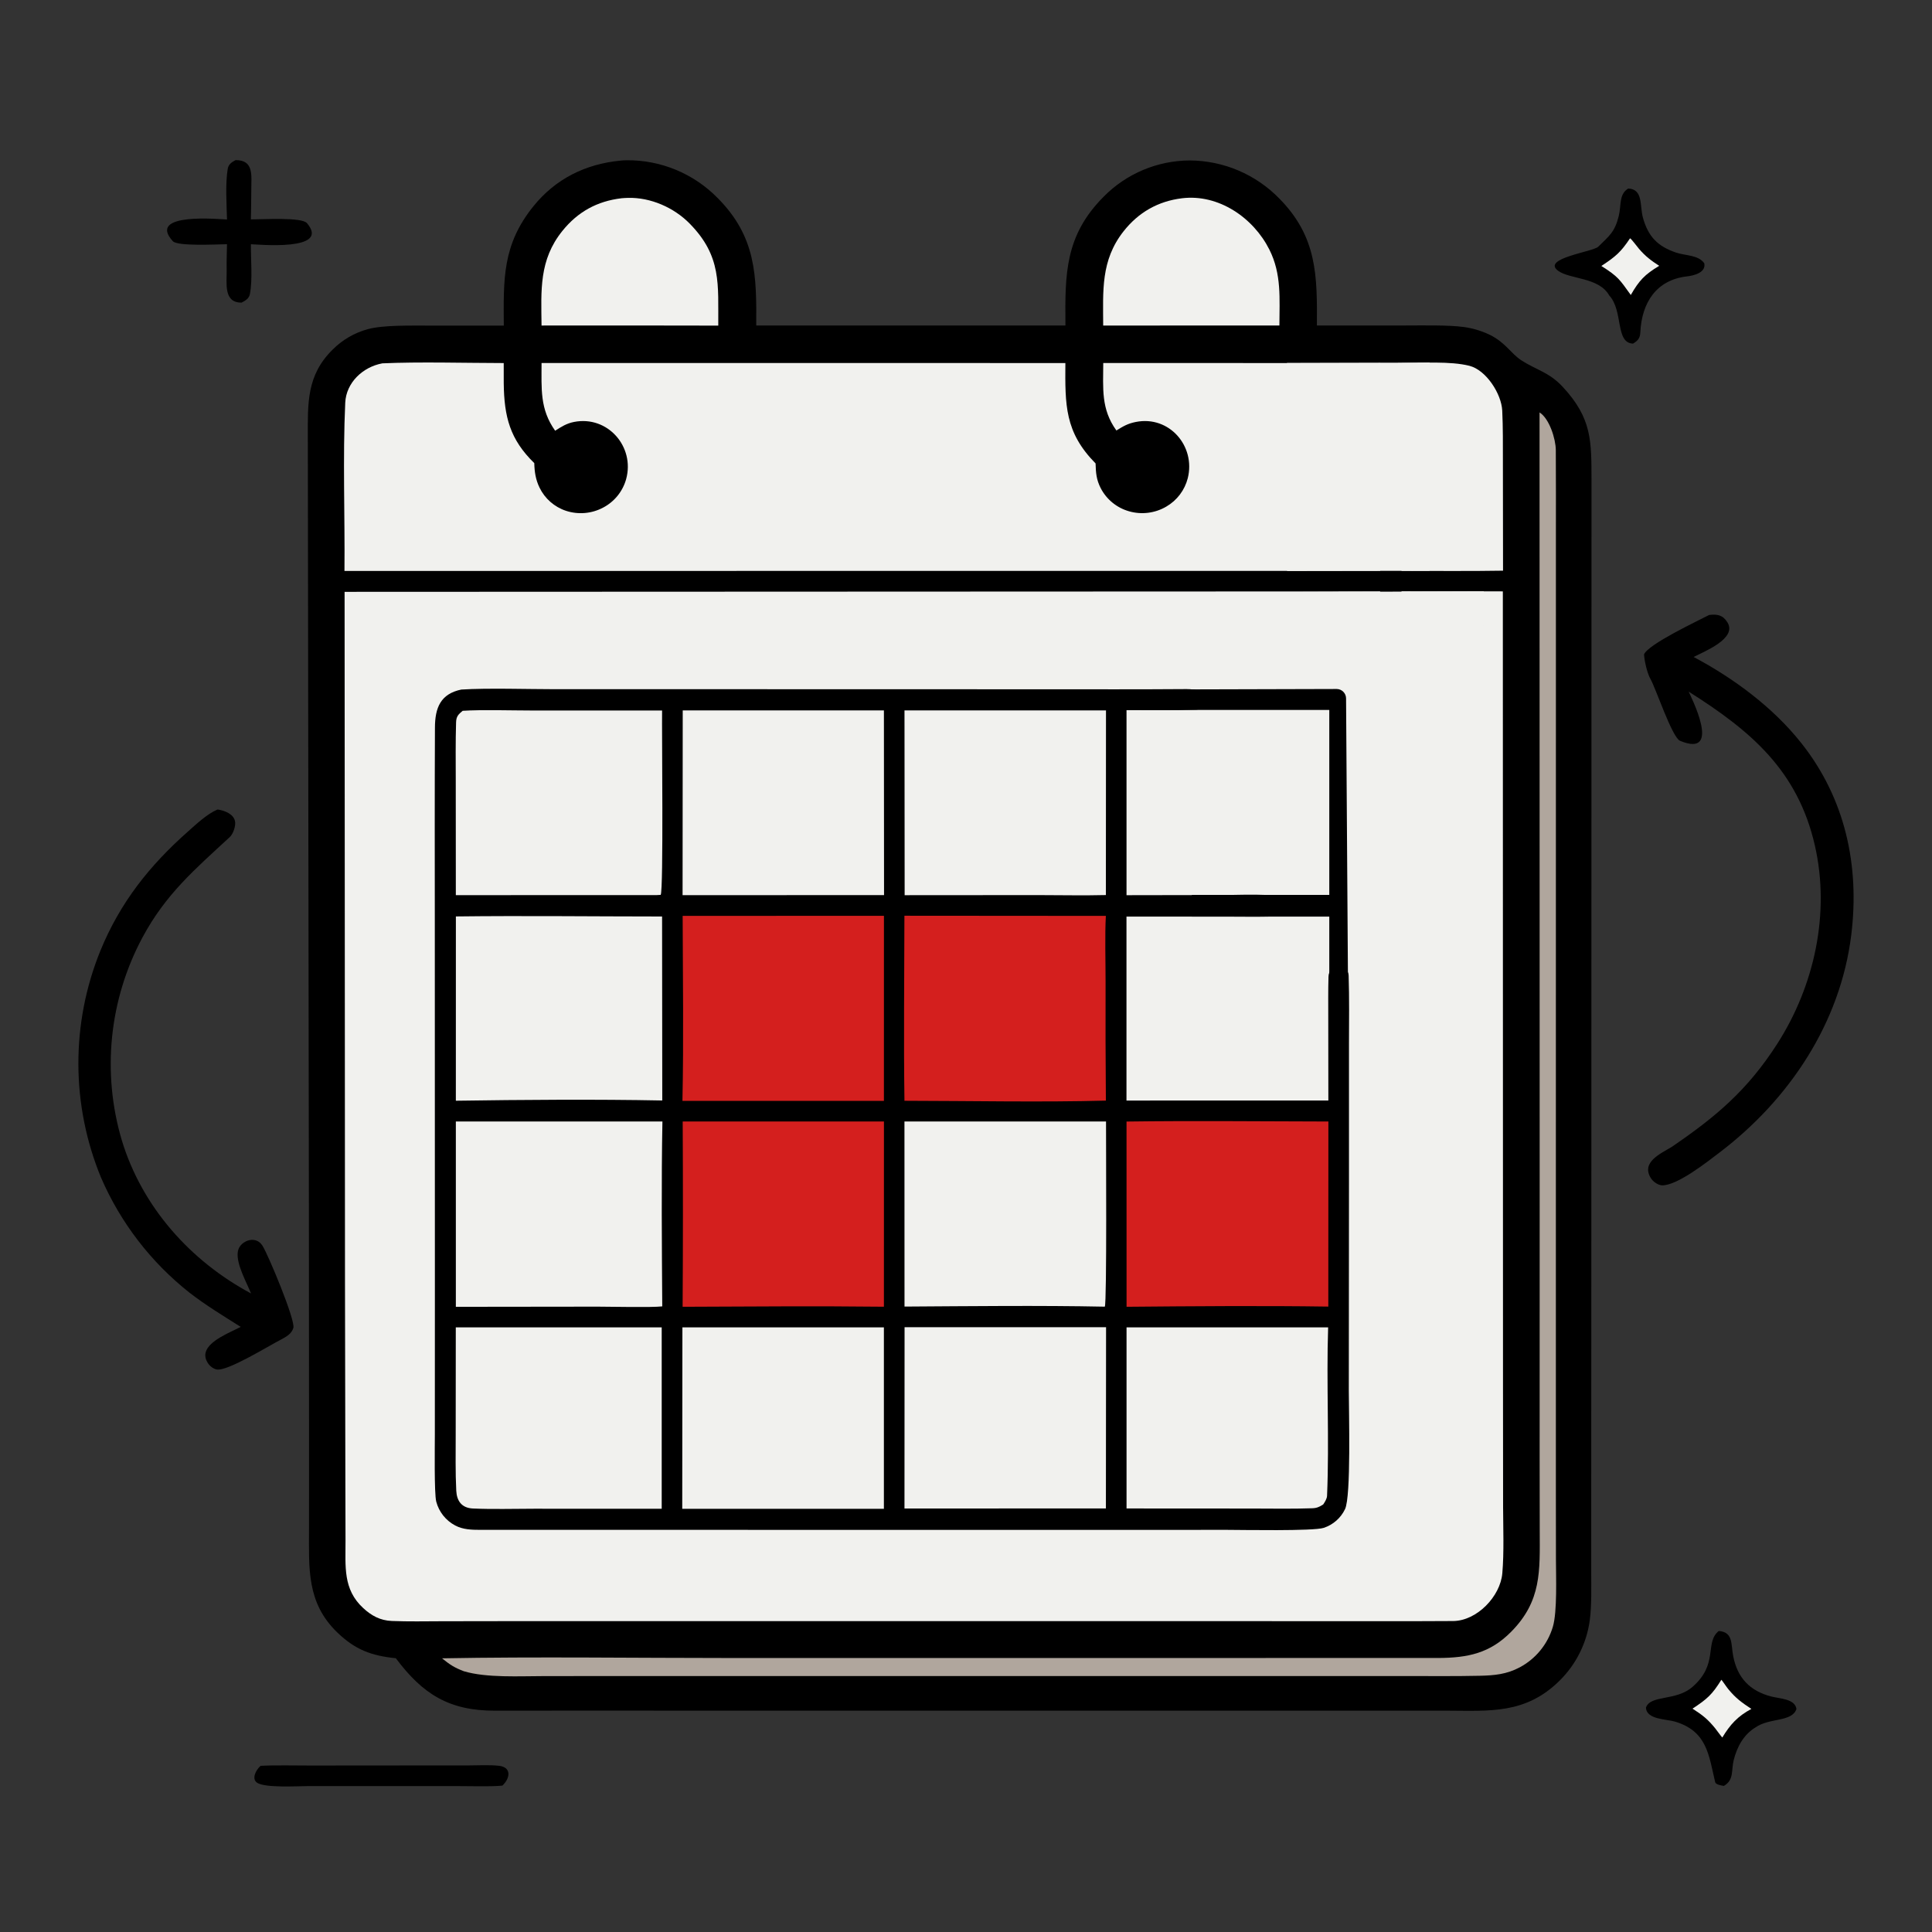
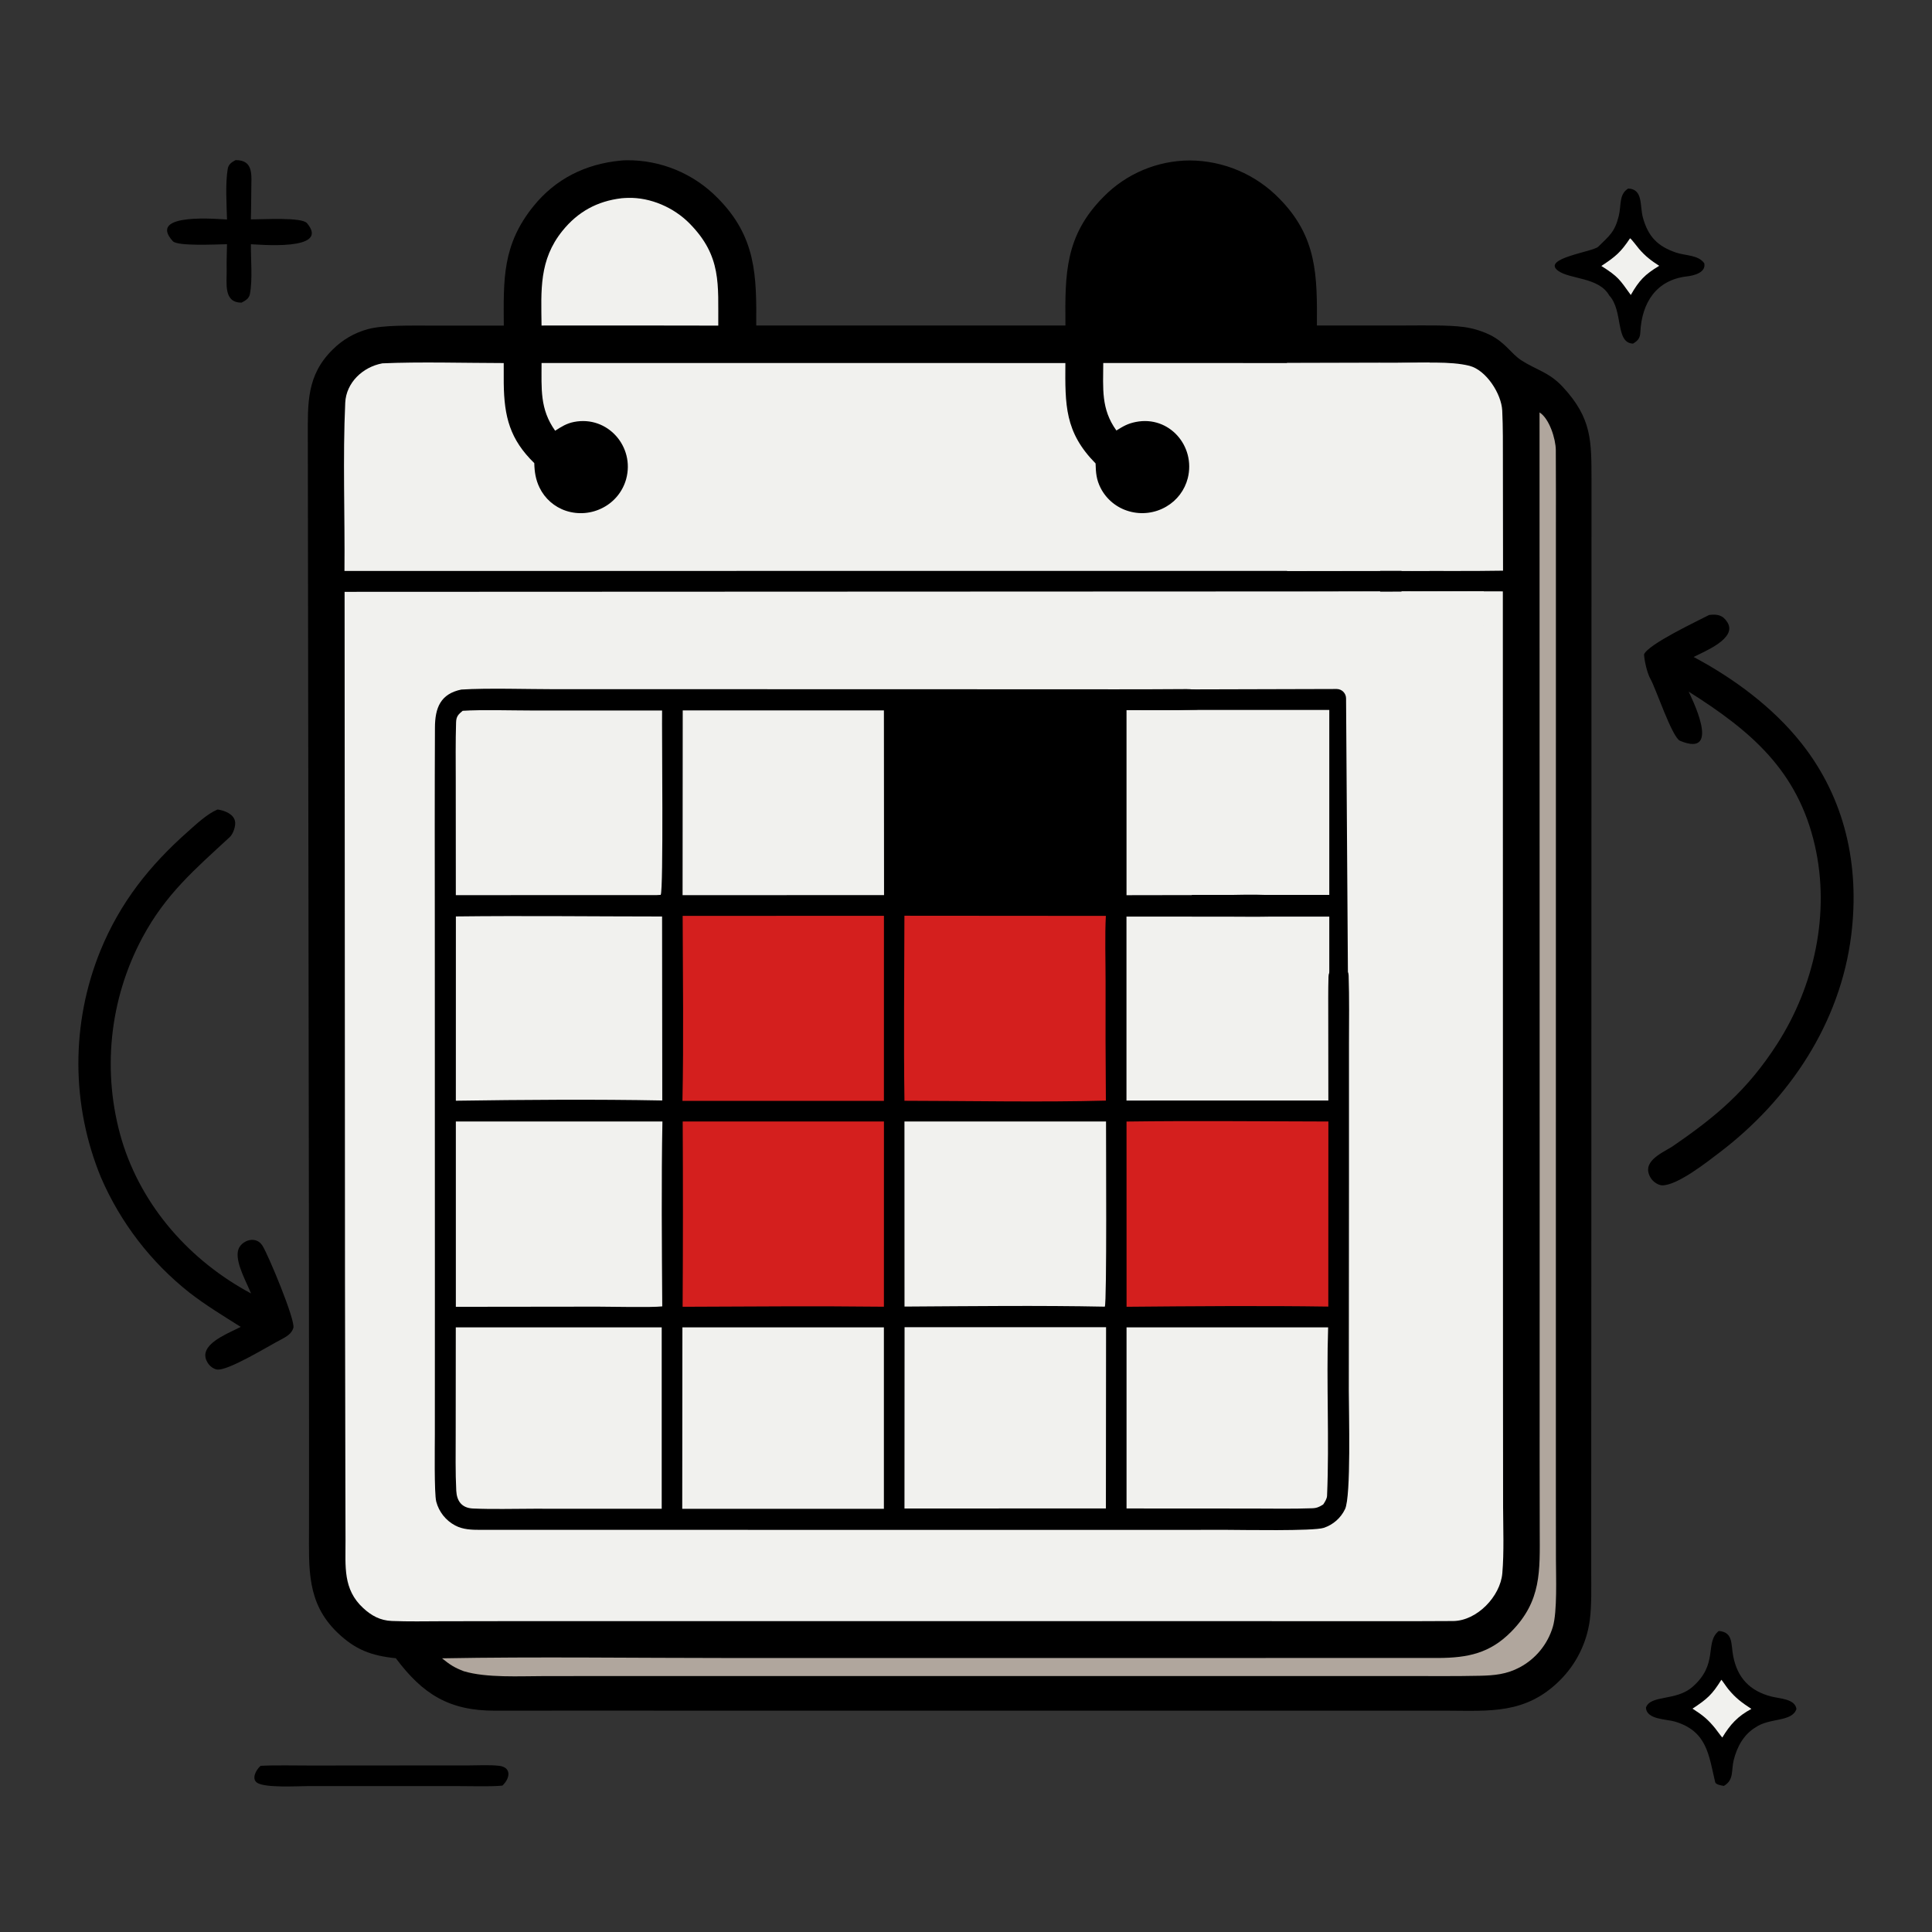
<svg xmlns="http://www.w3.org/2000/svg" id="Ebene_1" data-name="Ebene 1" viewBox="0 0 1024 1024">
  <rect x="0" y="0" width="1024" height="1024" fill="#333333" stroke="none" />
  <path d="M328.89,85.12c1.18-.11,2.06-.17,3.26-.18,18.13-.17,35.54,7.06,48.22,20.01,20.44,20.57,20.64,41.07,20.45,67.57h163.89s-.01-.65-.01-.65c-.22-26.62-.27-46.97,20.19-67.55,12.06-12.28,28.54-19.22,45.76-19.28,17.85.11,34.92,7.37,47.38,20.15,20.17,20.41,20.11,41.05,19.96,67.32h47.14c8.75,0,22.35-.32,30.7.81,4.73.64,9.32,2.01,13.63,4.06,8.51,4.16,11.3,9.93,16.78,13.53,7.77,5.11,14.67,6.22,21.96,14.05,15.73,16.87,15.28,28.96,15.33,49.93l-.09,417.9-.06,124.75v35.91c.02,7.6.25,17.72-.74,25.12-1.6,12.17-7.2,23.46-15.91,32.1-18.14,18-37.1,16.09-60.26,16.02h-360.96s-102.22-.02-102.22-.02c-13.57,0-27.37,0-40.92.03-24.35.05-38.36-8.79-52.57-27.8-12.98-1.33-21.54-4.5-31.05-13.68-16.31-15.74-14.97-33.94-14.97-54.78l.02-38.24-.07-124.9-.58-415.47c0-17.95-.78-32.81,13.15-46.53,5.15-5.17,11.57-8.91,18.62-10.83,8.43-2.31,23.53-1.86,32.83-1.9h39.27c-.16-24.51-.83-42.8,15.73-63.29,11.77-14.56,27.65-22.38,46.16-24.15Z" style="fill: #000; stroke-width: 0px;" />
  <path d="M742.83,313.41l53.71.03.03,191.12.05,230.5.05,63.59c.04,11.37.55,24.04-.41,35.22-1.05,12.25-13.45,25.22-26.06,25.31-12.85.09-26.18.09-39.27.09l-73.25-.03h-221.29s-155.34-.02-155.34-.02l-46.81.07c-8.76.03-17.85.21-26.56-.14-6.15-.24-10.77-2.78-15.17-6.83-10.82-9.96-9.34-22.09-9.38-35.68l-.08-31.08-.2-105.96-.21-365.91,548.86-.23-.02,36.72c-9.25,0-25.78-1.26-34.05,1.38-5.85,6.67-2.48,35.5-2.85,42.13-.65,11.64,17.62,8.49,26.26,8.41.06,4.5-.19,9.15-.25,13.65-.11,9.82,2.53,12.29,11.76,12.28-.28,13.37-3.5,22.06,11.21,24.82,8.87,1.67,9.89,11.45,6.41,18.94-1.66,3.57-4.69,6.33-8.41,7.64-16.74,6.08-23-11.61-25.52-23.99-.62-3.06-5.47-4.84-7.43-3.08-10.05,9.05.63,32.28,10.75,38.12,12.05,7.35,25.18,6.54,35.16-1,6.51-4.99,10.76-12.38,11.81-20.51,2.05-15.01-5.95-29.71-22.07-31.45l-.78-.08.04-9.33c14.72-.28,10.31-14.53,10.25-26,5.88.06,18.19.94,22.82-1.32,1.97-2.23,2.66-4.94,3-7.86.76-6.59.86-28.55-.11-34.85-.3-1.96-1.01-4.69-2.44-6.16-3.16-3.25-28.31-1.76-34.21-1.71v-36.77Z" style="fill: #f1f1ee; stroke-width: 0px;" />
  <path d="M244.65,365.47c13.4-.87,35.52-.18,49.64-.18h97.22s162.87.04,162.87.04c24.84,0,49.73.09,74.57-.1,2.29-.02,5.65.38,7.69,1.3,1.79.81,2.39,1.38,3.04,3.21-.12,3.36-2.19,6.27-5.68,6.4-12.17.45-24.73.19-36.92.22v98.11s52.57-.09,52.57-.09c6.08,0,25.51-1,31.56,1.52,2.58,1.07,2.86,9.25-3.23,9.64-8.03.53-16.51.28-24.78.28l-56.14-.02v97.51l107-.02-.05-43.44c0-7.39-.09-14.79.12-22.18.06-6.67,10.44-7.46,10.68-.49.39,11.93.2,24.12.18,36.06v74.9l-.09,109.16c0,10.64,1.27,55.87-2.01,62.58-2.25,4.72-6.35,8.3-11.32,9.92-5.42,1.78-43.37,1.06-51.14,1.05l-78.58.02-213.43-.02c-34.61-.01-69.26.02-103.87,0-4.57,0-9.21-.14-13.28-2.32-4.97-2.62-8.62-7.2-10.05-12.64-1.13-4.38-.74-29.79-.74-35.56l.02-78.62-.04-191.95c-.03-34.71-.09-69.43.07-104.14.05-10.46,2.93-17.9,14.09-20.17Z" style="fill: #000; stroke-width: 0px;" />
  <path d="M241.61,594.41h109.49c-.6,31.57-.3,66.32-.09,98-5.79.66-27.48.14-34.3.14l-75.1.09v-98.22Z" style="fill: #f1f1ee; stroke-width: 0px;" />
  <path d="M245.24,376.74c9.93-.66,26.1-.16,36.41-.16l69.27.02c-.18,10.34.81,95.2-.74,97.7l-2.03.12-106.55.03-.04-60.4c-.01-10.29-.15-20.9.17-31.2.1-3.15,1.21-4.22,3.51-6.12Z" style="fill: #f1f1ee; stroke-width: 0px;" />
  <path d="M241.63,485.73c36.08-.44,73.13.02,109.29.03l.1,97.52c-34.94-.68-74.43-.39-109.41.13l.02-97.69Z" style="fill: #f1f1ee; stroke-width: 0px;" />
  <path d="M241.6,703.54h109.12s0,96.14,0,96.14l-67.75-.02c-10.73,0-21.66.35-32.28-.12-5.97-.26-8.58-3.99-8.86-9.42-.5-9.76-.3-20.03-.3-29.77l.05-56.81Z" style="fill: #f1f1ee; stroke-width: 0px;" />
  <path d="M479.37,594.41h106.85c-.04,9.95.5,96.23-.65,98.15-34.64-.7-71.44-.26-106.16-.05l-.03-98.1Z" style="fill: #f1f1ee; stroke-width: 0px;" />
  <path d="M361.82,485.44l106.69-.05-.02,98.09h-106.78c.67-32.05.21-65.85.11-98.04Z" style="fill: #d41f1e; stroke-width: 0px;" />
  <path d="M597.07,594.44c35.21-.48,71.73-.09,107-.02l-.04,98.1c-34.87-.52-72.02-.21-106.93.1l-.02-98.18Z" style="fill: #d41f1e; stroke-width: 0px;" />
  <path d="M361.87,376.53h106.62s.07,97.9.07,97.9l-106.78.02.08-97.92Z" style="fill: #f1f1ee; stroke-width: 0px;" />
  <path d="M361.83,594.42h106.68s-.02,98.17-.02,98.17c-35.2-.41-71.48-.11-106.69.03.21-32.74.22-65.47.04-98.2Z" style="fill: #d41f1e; stroke-width: 0px;" />
  <path d="M479.36,485.36l106.77.08c-.57,9.8-.14,24.64-.15,34.76-.07,21.05-.02,42.1.16,63.15-34.22.92-72.26.13-106.76.09-.46-32.31-.06-65.65-.02-98.07Z" style="fill: #d41f1e; stroke-width: 0px;" />
-   <path d="M479.4,376.54h106.8s-.06,97.86-.06,97.86c-11.56.3-24.33.02-36.05.02l-70.61.05-.08-97.93Z" style="fill: #f1f1ee; stroke-width: 0px;" />
  <path d="M361.69,703.52h106.79v96.17s-106.88,0-106.88,0l.09-96.17Z" style="fill: #f1f1ee; stroke-width: 0px;" />
  <path d="M479.44,703.44l106.8.02-.09,96.04-106.76.05.05-96.12Z" style="fill: #f1f1ee; stroke-width: 0px;" />
  <path d="M597.09,703.53h106.85c-.99,29.62.69,59.65-.57,89.26-.06,1.57-1.19,3.34-2.04,4.6-2,1.27-3.34,1.93-5.77,2.02-10.51.38-21.5.15-32.03.15l-66.44-.04v-95.99Z" style="fill: #f1f1ee; stroke-width: 0px;" />
  <path d="M287.02,192.39l277.65.03c-.15,22.28-.37,36.59,16.01,53.21.14,4.97.4,8.57,2.72,13.11,3.1,5.99,8.55,10.43,15.04,12.26,6.65,1.9,13.79,1,19.75-2.51,5.64-3.28,9.73-8.69,11.35-15.02,4.27-17.01-9.81-33.31-27.49-29.83-4.37.86-6.65,2.26-10.34,4.53-8.21-11.4-7.01-22.16-6.97-35.76h17.36s129.39.02,129.39.02c-.51,36.27.02,73.77.04,110.14l-548.96.05c.27-29.11-.94-60.02.41-89.19.49-10.51,9.16-18.91,19.67-20.85,19.56-.89,44.38-.17,64.33-.15-.02,3.55-.02,7.1.01,10.65.21,17.88,3.31,29.83,16.19,42.38.1,4.63.74,8.8,2.79,13.01,2.82,5.81,7.87,10.24,14.01,12.27,6.53,2.14,13.65,1.52,19.71-1.71,5.97-3.14,10.38-8.6,12.18-15.1,4.7-17.14-9.77-33.78-27.62-30.29-3.98.78-6.69,2.53-10.01,4.66-8.18-11.5-7.2-22.19-7.21-35.92Z" style="fill: #f1f1ee; stroke-width: 0px;" />
  <path d="M815.98,218.59c5.21,3.25,8.59,14.06,8.63,19.95.1,15.06.05,30.12.05,45.18v87.72s-.02,268.11-.02,268.11v146.72s.04,40.07.04,40.07c.01,9.2.76,27.84-1.64,35.9-2.74,9.21-9.05,16.94-17.53,21.47-6.95,3.71-13.47,4.31-21.24,4.48-12.82.28-25.79.14-38.62.14h-70.44s-213.82,0-213.82,0h-128.76s-44.07.03-44.07.03c-13.04,0-30.68,1.04-42.76-2.59-5.17-1.99-7.23-3.4-11.52-6.83,50.16-.92,102.86-.16,153.27-.16l374.88-.02c15.54-.1,27.19-2.46,38.47-13.85,16.22-16.37,15.24-32.27,15.19-53.34l-.05-38.29.02-133.3-.07-421.36Z" style="fill: #b0a69d; stroke-width: 0px;" />
  <path d="M742.86,192.45c10.68-.07,25.88-1.13,35.98,1.44,8.84,2.25,16.95,14.8,17.38,23.75.42,8.71.34,18.2.35,27.15l.07,57.68c-17.73.3-36.03.1-53.81.12l.04-110.13Z" style="fill: #f1f1ee; stroke-width: 0px;" />
  <path d="M329.35,105.08c1.18-.11,2.36-.17,3.54-.2,11.99-.31,24.33,5.16,32.65,13.62,17.07,17.36,15.02,32.31,15.16,54.08l-41.59-.06-52.08.02c-.2-18.66-1.41-34.68,11.05-50.15,8.16-10.13,18.42-15.77,31.27-17.3Z" style="fill: #f1f1ee; stroke-width: 0px;" />
-   <path d="M626.51,105.08c19.42-2.35,37.8,10.34,46.28,27.2,6.57,13.06,5.34,26.11,5.32,40.24h-40.77s-52.63.04-52.63.04c-.05-18.41-1.34-34.49,10.75-49.9,7.93-10.1,18.34-16.03,31.06-17.58Z" style="fill: #f1f1ee; stroke-width: 0px;" />
  <path d="M687.63,313.75l98.78-.34c-.46,60.54-.13,125.91-.11,186.8l-98.59.19-.08-186.65Z" style="fill: #f1f1ee; stroke-width: 0px;" />
  <path d="M682.12,192.38l75.64-.2c-.35,35.76-.1,74.37-.08,110.35l-75.49.11-.06-110.26Z" style="fill: #f1f1ee; stroke-width: 0px;" />
  <path d="M732.28,410c3.26-.09,7.2-.9,9.71.8,1.08,1.59.69,3.26.59,5.28-2.8,0-7.31.73-9.58-.62-1.16-2.13-.75-2.82-.72-5.46Z" style="fill: #f1f1ee; stroke-width: 0px;" />
  <path d="M905.92,325.94c4.3-.5,7.23,0,9.68,3.97,5.24,8.52-12.4,15.43-17.94,18.3,21.36,11.37,42.05,26.68,57.09,45.66,23.28,29.38,30.98,64.98,26.46,101.64-5.74,46.59-32.77,87.14-69.63,115.2-6.34,4.83-22.79,17.91-30.84,17.54-2.21-.25-4.61-1.98-5.74-3.79-5.29-8.43,5.02-12.94,10.97-16.52,23.41-15.95,40.16-30.01,55.98-54.65,19.69-30.68,28.14-69.12,20.01-104.98-9.08-40.05-34.19-61.05-66.93-81.73.55,1.54,18.41,35.63-4.59,26.05-4.19-1.74-12.89-28.01-15.72-32.88-1.56-2.67-3.17-9.32-3.34-12.89,2.06-5.35,28.35-17.71,34.53-20.93Z" style="fill: #000; stroke-width: 0px;" />
  <path d="M115.31,429.06c3.43.45,8.29,2.2,9.2,5.99.67,2.44-.9,6.93-2.74,8.63-18.45,17.05-33.88,30.15-46.22,53.11-17.71,33.03-21.65,71.72-10.97,107.65,10.71,35.23,36.25,63.88,68.49,81.12-2.42-5.92-7.79-15.45-7.07-21.75.24-2.07,1.26-3.75,2.93-4.99,1.7-1.26,3.88-1.96,5.99-1.55,1.79.34,3.2,1.42,4.17,2.93,3.06,4.78,17.53,39.48,16.4,43.58-.88,3.19-3.8,4.7-6.48,6.19-6.18,3.06-28.86,17.28-34.34,15.84-2.08-.55-3.72-1.99-4.79-3.84-.93-1.59-1.36-3.45-.85-5.26,1.74-6.28,13.09-10.56,18.56-13.43-9.3-5.87-18.51-11.43-27.22-18.19-20.39-16.11-36.47-37.03-46.79-60.87-15.9-38.47-16.05-81.65-.41-120.23,10.49-25.62,26-45.14,46.44-63.25,4.49-3.98,10.25-9.41,15.69-11.68Z" style="fill: #000; stroke-width: 0px;" />
  <path d="M910.95,864.45c7.79.59,6.43,6.95,7.68,13.34,2.25,11.52,8.8,18.42,20.16,21.39,4.41,1.15,12.67,1.19,13.36,6.66-2.44,7.01-14.33,4.51-21.68,9.71-6.29,3.78-9.85,10.37-11.58,17.38-1.35,5.46.26,10.49-5.21,13.64-1.28-.21-4.3-.67-4.61-1.98-3.39-14.47-4.28-27.08-21.43-32.14-4.38-1.3-15.05-1.01-15.24-7.41,2.44-6.85,15.87-3.31,24.59-10.9,14.14-12.3,6.31-23.37,13.97-29.69Z" style="fill: #000; stroke-width: 0px;" />
  <path d="M912.36,890.3c.83.93,2.64,3.73,3.65,4.95,3.98,4.86,7.12,7.1,12.26,10.51-7.28,3.89-11.24,8.27-15.41,15.16-.57-.53-3.04-3.97-3.76-4.86-4.04-4.96-6.74-7.04-12.04-10.44,7.82-5.15,10.39-7.43,15.31-15.32Z" style="fill: #f1f1ee; stroke-width: 0px;" />
  <path d="M862.95,99.94c8.07.23,6.09,9.22,7.84,15.46,2.8,9.99,7.74,15.12,17.5,18.46,4.99,1.71,11.82,1.18,15.01,5.68,1.04,5.02-5.75,6.56-9.16,6.95-16.29,1.87-23.97,13.96-24.73,29.58-.16,3.17-1.18,4.39-3.84,6.05-9.58-.28-5.06-17.33-12.64-25.52-5.49-9.77-20.85-8.47-27.11-13.09-8.95-6.6,18.51-10.02,21.27-12.74,5.85-5.78,8.77-7.71,10.88-16.29,1.42-5.77,0-11.41,4.98-14.54Z" style="fill: #000; stroke-width: 0px;" />
  <path d="M863.97,126.3c.84.47,3.78,4.48,4.73,5.58,3.4,3.96,6.38,6.2,10.71,9.01-7.65,4.61-10.65,7.76-15.05,15.46-5.95-8.21-6.54-9.65-15.61-15.38,7.54-4.99,10.24-7.22,15.21-14.67Z" style="fill: #f1f1ee; stroke-width: 0px;" />
  <path d="M124.84,84.87c9.91-.09,8.32,8.33,8.35,15.68.02,5.23-.15,10.51-.22,15.74,6.84,0,26.95-1.28,29.73,1.99,12.86,15.13-26.52,11.21-29.72,11.17-.08,8.02.96,18.76-.54,26.47-.46,2.35-2.43,3.45-4.4,4.47-9.74.09-7.76-10.48-7.9-17.28-.1-4.49.11-9.16.17-13.67-5.97.08-26.18,1.16-28.7-1.6-14.2-15.56,25.5-11.56,28.71-11.51-.2-7.95-.93-19.09.38-26.81.42-2.5,2.09-3.52,4.14-4.65Z" style="fill: #000; stroke-width: 0px;" />
  <path d="M138.13,935.92c7.78-.41,18.47-.14,26.4-.15l49.11-.04h33.58c5.29,0,12.1-.4,17.21.17,6.83.77,6,6.61,1.86,10.5-.49.05-.97.09-1.46.13-5.66.43-15.41.15-21.32.15h-40.88s-39.9,0-39.9,0c-4.77,0-22.41,1.06-26.53-1.83-2.83-1.99-.82-6.48,1.93-8.93Z" style="fill: #000; stroke-width: 0px;" />
  <path d="M709.55,539.58c-2.76,0-5-2.24-5-5v-158.29h-112.97c-2.76,0-5-2.24-5-5s1.08-5.79,3.84-5.79l118.02-.32c2.76,0,5,2.24,5,5l1.11,164.4c0,2.76-2.24,5-5,5Z" style="fill: #000; stroke-width: 0px;" />
  <rect x="631.7" y="474.32" width="77.85" height="11.5" style="fill: #000; stroke-width: 0px;" />
</svg>